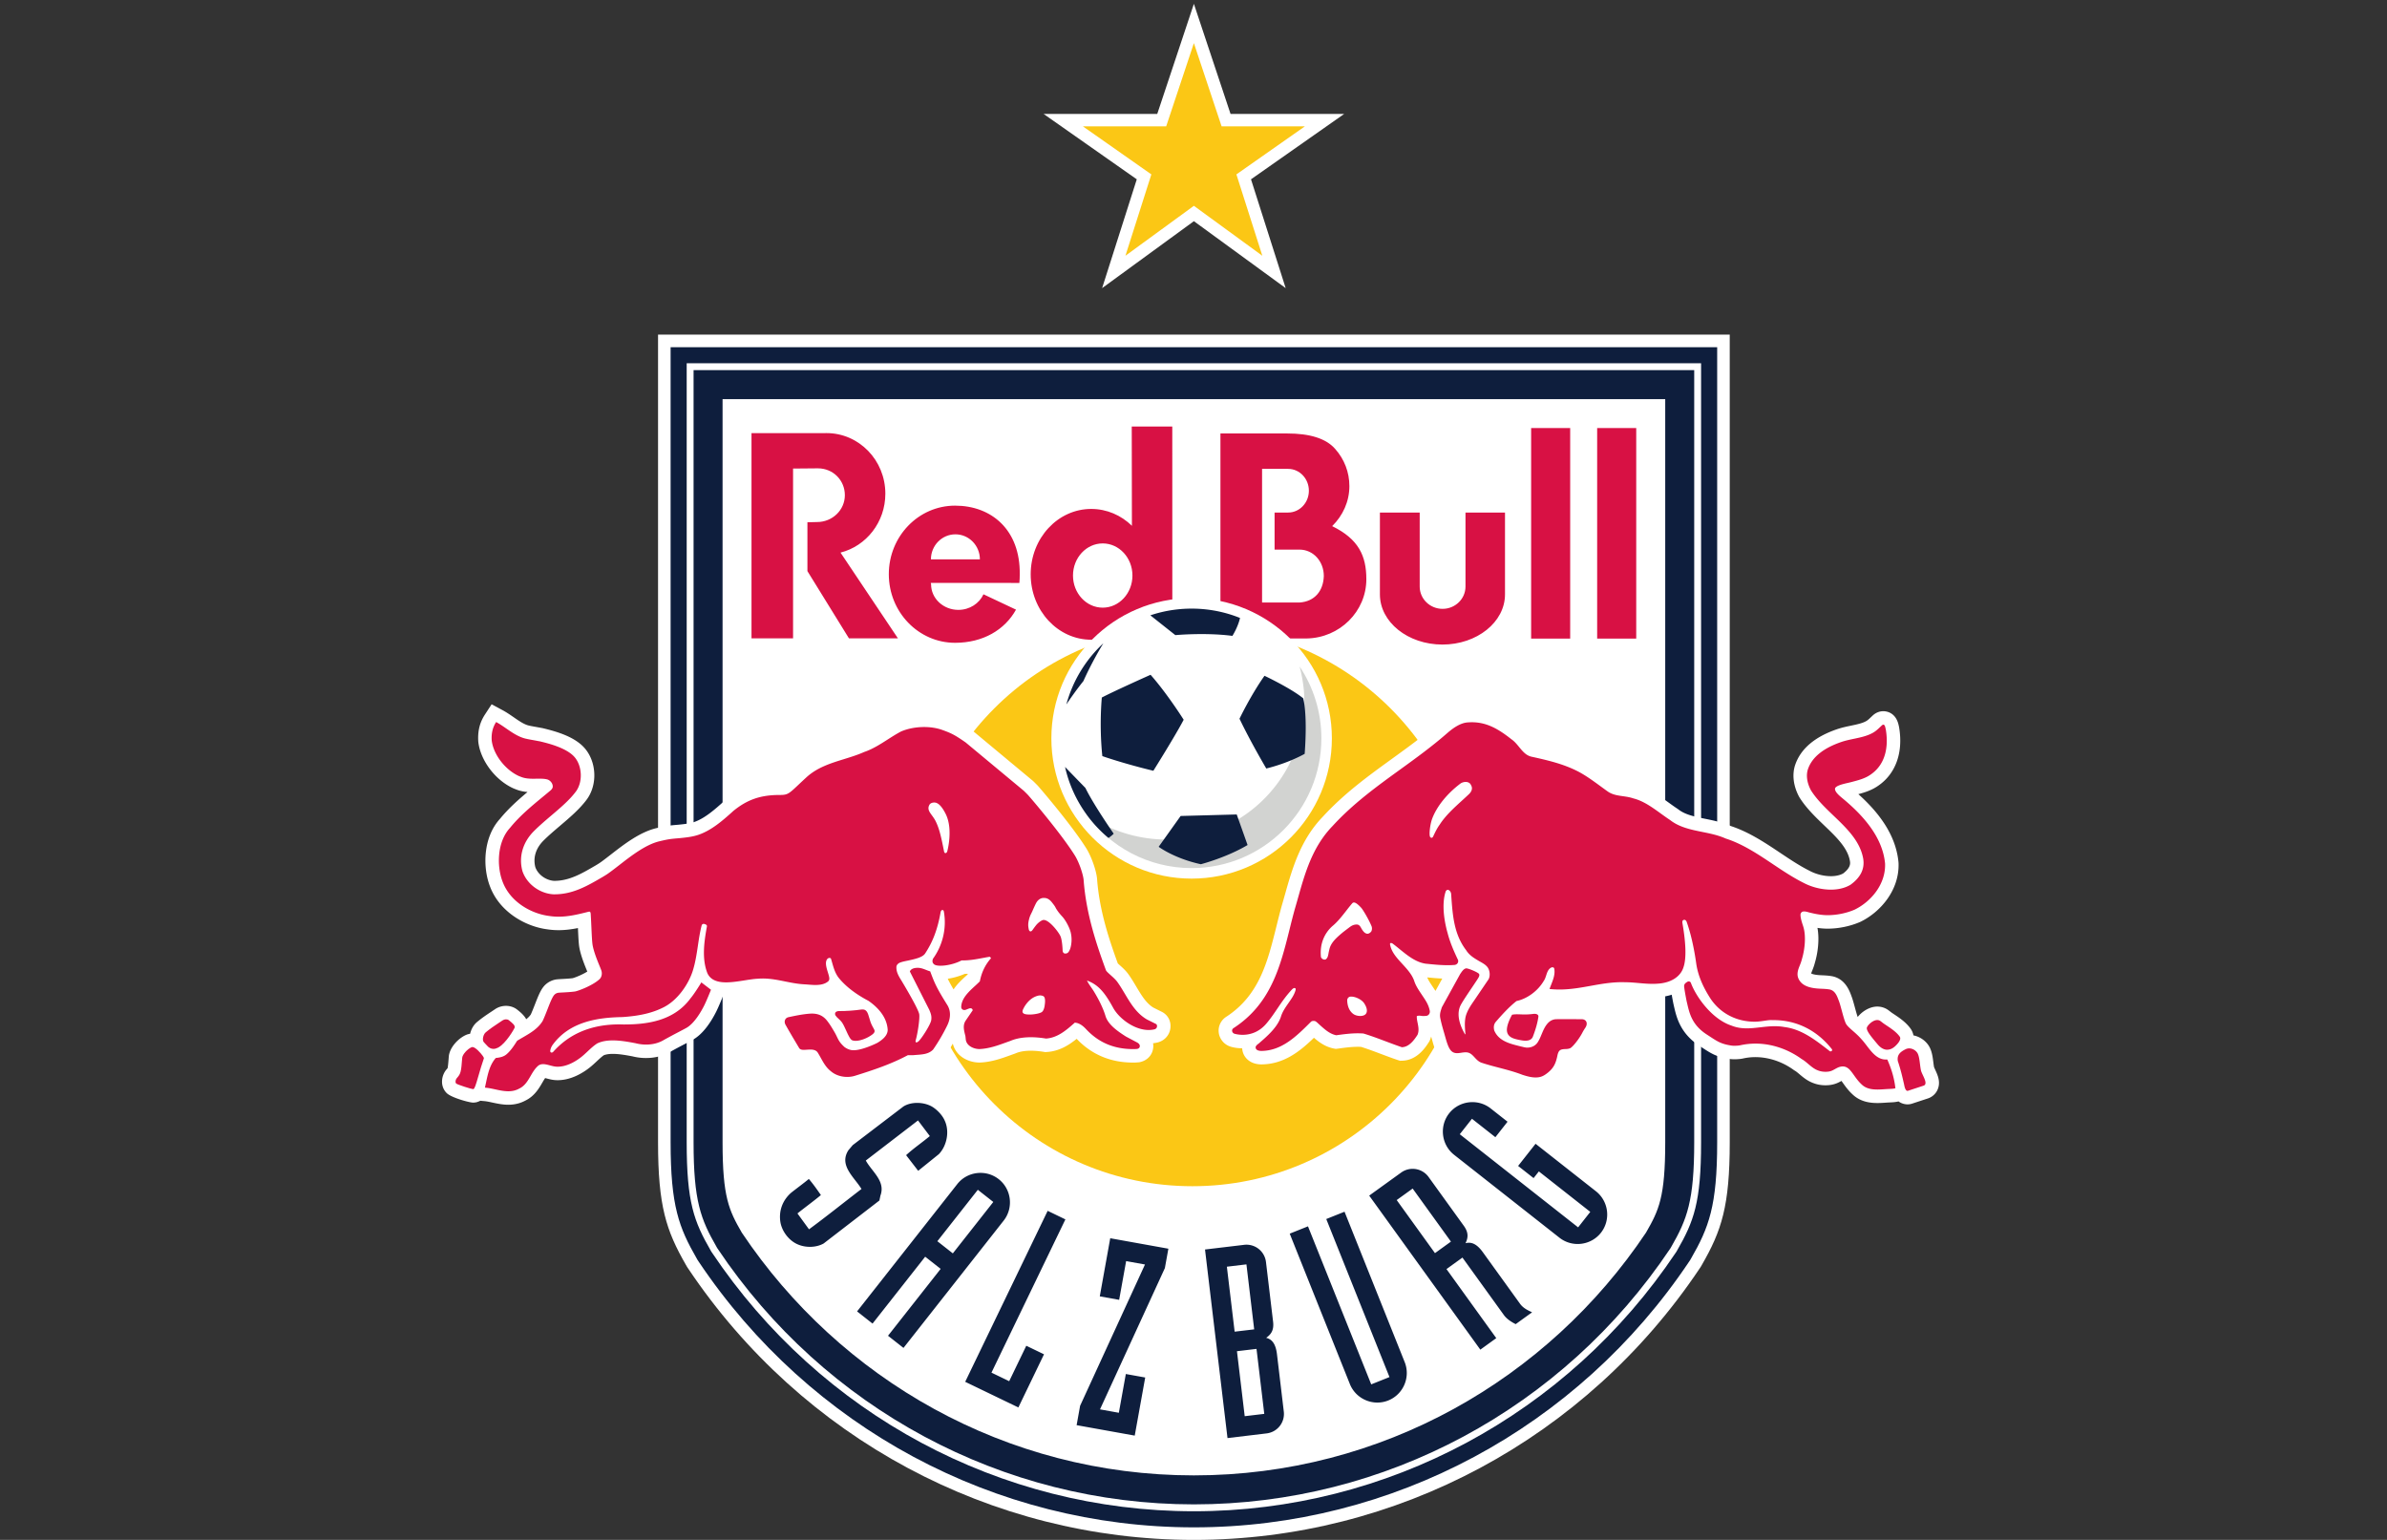
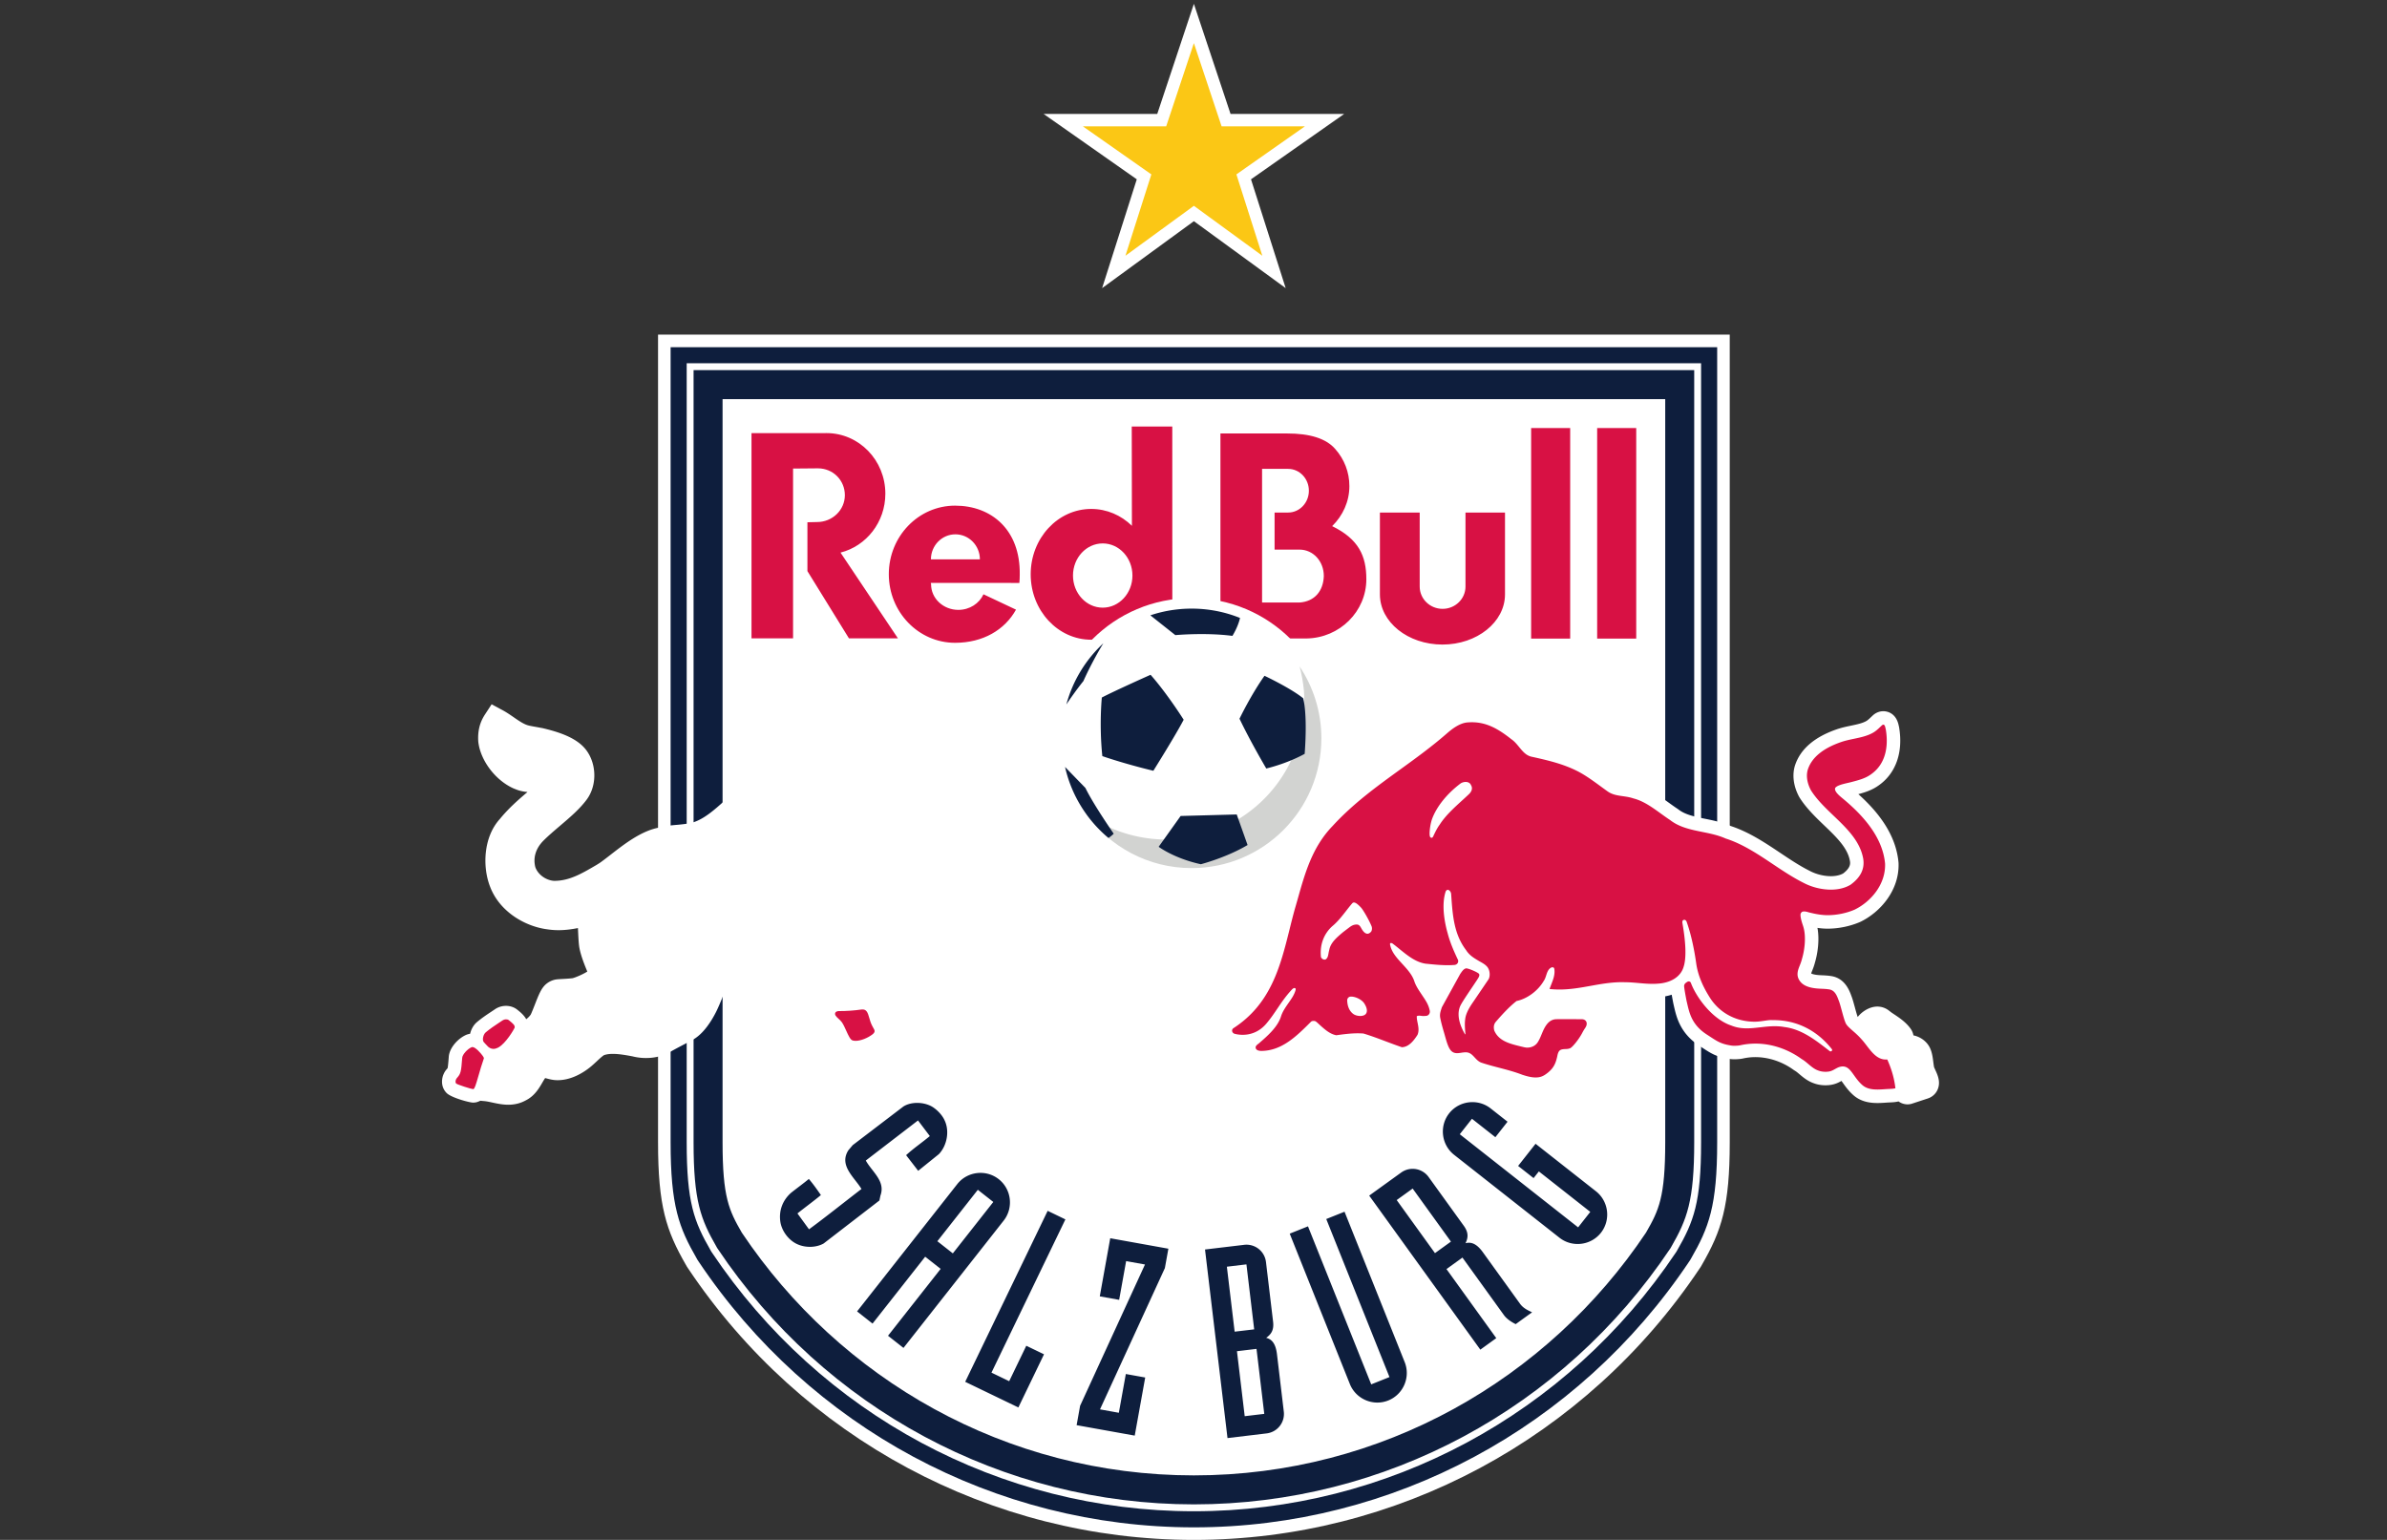
<svg xmlns="http://www.w3.org/2000/svg" xml:space="preserve" width="351.406" height="226.713" viewBox="0 0 351.406 226.713">
  <rect x="0" y="0" width="351.406" height="226.713" fill="#333333" stroke="none" />
  <path d="M728.385 1334.19V440.141c0-70.653 9.079-97.84 30.797-135.629l1.227-2.133 1.351-2.027C887.753 112.281 1096.991 0 1321.503 0c224.507 0 433.757 112.281 559.747 300.352l1.36 2.027 1.22 2.133c21.72 37.758 30.8 64.949 30.8 135.629v894.049H728.385" style="fill:#fff;fill-opacity:1;fill-rule:evenodd;stroke:none" transform="matrix(.133 0 0 -.133 0 226.713)" />
  <path d="M1843.22 593.332V440.141c0-60.942-7.07-75.301-21.3-100.032-108.62-162.14-292.22-268.687-500.417-268.687-208.2 0-391.793 106.547-500.403 268.687-14.211 24.731-21.297 39.09-21.297 100.032v822.639H1843.22V814.766Zm32.09 202.555v498.983H767.71V440.141c0-64.77 7.793-85.102 25.57-116.032l.547-.961.609-.91C913.108 145.09 1110.135 39.332 1321.503 39.332c211.367 0 408.407 105.758 527.077 282.906l.61.91.55.961c17.77 30.911 25.57 51.231 25.57 116.032v355.746" style="fill:#0e1e3d;fill-opacity:1;fill-rule:nonzero;stroke:none" transform="matrix(.133 0 0 -.133 0 226.713)" />
  <path d="M1882.92 537.879v-97.738c0-66.653-8.09-87.7-26.58-119.84l-.67-1.18-.76-1.121c-120.09-179.27-319.5-286.29-533.407-286.29-213.91 0-413.305 107.02-533.395 286.29l-.758 1.129-.675 1.18c-18.481 32.16-26.579 53.203-26.579 119.832v862.339H1882.92V793.73Zm17.81 252.531v529.88H742.292V440.141c0-70.602 9.269-94.461 28.945-128.7l.988-1.722 1.098-1.629c123.395-184.199 328.32-294.192 548.18-294.192 219.857 0 424.797 109.993 548.197 294.192l1.09 1.629.99 1.711c19.68 34.218 28.95 58.082 28.95 128.711V790.41" style="fill:#0e1e3d;fill-opacity:1;fill-rule:evenodd;stroke:none" transform="matrix(.133 0 0 -.133 0 226.713)" />
  <path d="M1220.589 1031.96c-18.164 0-32.907 15.92-32.907 35.56 0 19.63 14.743 35.55 32.907 35.55 18.168 0 32.894-15.92 32.894-35.55 0-19.64-14.726-35.56-32.894-35.56zm32.132 200.53.18-109.92c-11.883 11.63-27.726 18.67-45.035 18.67-37.004 0-67.008-32.41-67.008-72.38 0-39.99 30.004-72.395 67.008-72.395 17.492 0 33.312 7.345 45.254 19.195v-17.836h44.523l-.058 234.666zm185.629-194.85h-41.375v147.95h28.868c12.667 0 22.941-10.84 22.941-24.18 0-13.35-10.274-24.16-22.941-24.16h-15.02v-41.03h27.527c15.356 0 26.965-13.05 26.965-29.23-.539-16.72-10.273-28.26-26.965-29.35zm36.211 84.56c11.821 11.63 19.059 27.21 19.059 44.33 0 15.51-5.68 29.77-15.578 40.96-10.317 11.97-28.567 17.28-53.242 17.28h-73.907V997.855h95.45c36.597.629 66.047 29.895 66.047 65.605 0 25.97-8.69 44.49-37.829 58.74zM1694.8 997.676h43.23v233.074h-43.23zm-72.66 57.644c0-13.63-11.36-24.68-25.35-24.68-14 0-25.34 11.05-25.34 24.68v81.88h-44.04v-90.57c0-30.67 30.98-55.528 69.22-55.528 38.24 0 69.24 24.858 69.24 55.528v90.57h-43.73zM979.987 1158.1c0 37.06-29.164 67.09-65.148 67.09-1.102 0-6.129-.02-7.219-.08h-75.785V998.016h46.004v187.924l27.437.24c16.992 0 29.895-13.3 29.895-29.72 0-16.41-13.774-29.72-30.758-29.72l-10.684-.25v-54.08l45.953-74.394h54.215l-63.539 94.904c28.488 7.17 49.629 33.63 49.629 65.18zm50.445-72.69c0 15.3 12.133 27.72 27.106 27.72 14.969 0 27.097-12.42 27.097-27.72zm26.715 59.47c-40.496 0-73.324-33.98-73.324-75.89 0-41.91 32.84-75.939 73.332-75.939 30.914 0 55.027 14.299 67.457 36.709l-36.016 16.99c-4.593-10.14-15.308-17.25-27.808-17.25-16.668 0-30.184 12.66-30.184 28.28 0 1.01-.402.6-.289 1.58l98.008-.04c.297 3.1.449 6.27.426 9.52.668 49.1-31.11 76.04-71.602 76.04zm710.733 85.87V997.676h43.25v233.074h-43.25" style="fill:#d81144;fill-opacity:1;fill-rule:nonzero;stroke:none" transform="matrix(.133 0 0 -.133 0 226.713)" />
-   <path d="M1629.77 701.465c0-171.176-138.76-309.945-309.924-309.945-171.168 0-309.902 138.769-309.902 309.945 0 171.16 138.734 309.915 309.902 309.915 171.164 0 309.924-138.755 309.924-309.915" style="fill:#fbc715;fill-opacity:1;fill-rule:evenodd;stroke:none" transform="matrix(.133 0 0 -.133 0 226.713)" />
  <path d="M1588.92 607.711c-.46.687-.91 1.359-1.35 2.019-.55.821-1.1 1.649-1.79 2.692-2.58 3.867-4.86 7.258-5.96 10.258 5.25-.52 10.85-1.059 16.63-1.289zm553.05-87.02-.05.118c-.36.761-.87 1.863-1.11 2.441-.33 1.621-.56 3.531-.82 5.539l-.04.293c-.6 4.828-1.24 9.816-3.31 14.68-3.23 7.539-10.53 13.109-18.66 14.718-.62 3.352-2.04 5.821-2.91 7.071-5.09 7.347-12.77 12.469-18.48 16.258-1.58 1.05-3.36 2.242-4.02 2.8l-1.56 1.211c-3.76 2.989-8.27 4.559-13.1 4.559-7.97 0-16.46-4.981-21.63-11.508-.89 2.309-2.36 7.738-3.19 10.82-1.15 4.207-2.23 8.188-3.36 11.297l-.16.434c-.14.379-.29.769-.49 1.316-2.11 5.66-7.05 18.891-21.85 21.364-4.01.648-7.99.82-11.53.968-7.18.309-9.95 1.41-10.91 2 .18.629.54 1.649 1.2 3.239 1.33 3.25 2.26 6.05 3.02 9 3.02 10.242 5.13 25.132 2.72 38.179 3.44-.5 7.31-.859 11.16-.859 12.16 0 24.92 2.609 35.92 7.351l.61.29c21.74 10.562 43.19 34.761 42.07 65.015l-.06.86c-2.49 26.164-17.08 50.918-44.43 75.371 7.07 1.894 14.71 4.289 21.62 9.082 19.75 13.281 28.3 37.07 23.43 65.269l-.43 1.895c-3.14 14.461-13.79 15.582-16.98 15.582-4.23 0-8.36-1.656-11.59-4.637-.65-.605-1.33-1.238-2.05-1.926-1.65-1.574-3.52-3.355-5.06-4.234-4.24-2.504-10.38-3.789-16.92-5.16-4.92-1.028-10.49-2.196-15.9-4.063-24.51-8.449-39.99-21.672-46.02-39.328-3.64-10.703-2.04-23.633 4.39-35.476l.5-.86c7.5-11.867 18.06-21.972 27.39-30.91 13.21-12.656 25.69-24.609 28.25-39.004.43-2.617 1.24-7.43-7.5-14.031-3.45-1.934-8.24-2.988-13.56-2.988-7.79 0-16.54 2.195-23.4 5.867l-.37.195c-10.78 5.391-21.61 12.629-32.23 19.727-17.03 11.386-34.63 23.156-55.11 29.843-9.46 4.133-19.46 6.164-28.32 7.95-11.23 2.285-21.83 4.433-29.34 10.324l-1.06.75c-3.26 2.129-6.62 4.562-9.87 6.914-9.87 7.129-21.03 15.207-34.49 18.777-5.21 1.711-10.13 2.414-14.13 2.981-5.12.73-8.12 1.222-10.24 2.734-2.2 1.574-4.4 3.184-6.61 4.797l-.33.254c-9.22 6.734-18.75 13.711-28.9 18.777-17.03 8.516-34.5 12.727-53.69 16.918-1 .235-3.61 3.418-5.36 5.543-2.86 3.492-6.41 7.809-11.34 11.266-14.34 11.308-30.63 21.691-52.59 21.691-1.96 0-3.94-.082-5.67-.226-13.2-.883-24.41-9.414-31.72-15.782-16.09-14.093-33.62-26.777-50.57-39.047-26.23-18.976-53.345-38.605-77.048-64.464-24.824-25.703-33.836-57.649-41.789-85.84a1243.88 1243.88 0 0 0-3.543-12.371c-2.16-7.774-4.129-15.703-6.054-23.414-9.735-39.129-18.938-76.082-55.496-99.832-5.872-3.809-9.055-10.43-8.313-17.258.754-6.879 5.449-12.91 11.953-15.371 2.891-1.09 7.918-2.2 14.024-2.239a17.971 17.971 0 0 1 4.355-10.851c2.57-2.969 7.402-6.59 15.867-6.949l.637-.02c25.215 0 43.125 14.481 58.586 29.469 5.527-4.789 12.332-9.899 21.617-11.82l2.5-.469 2.758.32c9.166 1.27 17.196 2.277 25.226 1.899 7.4-2.301 14.97-5.161 22.51-8 5.76-2.168 11.71-4.399 17.78-6.461l3-.93 2.63.101c16.49.61 25.74 15.149 29.21 20.622l.67 1.058.49 1.149c.55 1.32.99 2.632 1.32 3.902.01-.039.02-.09.04-.129l1-3.48c2.15-7.653 4.38-15.563 9.38-21.43 4.65-5.434 10.99-8.293 18.32-8.293h.03c2.72 0 5.18.383 6.95.66.31.043.58.09.83.121.26-.281.52-.57.77-.828 2.88-3.102 7.22-7.762 14.33-9.941 6.69-2.231 13.45-4 20.1-5.743 8.05-2.109 16.38-4.277 23.89-7.207l.85-.312c5.94-1.899 12.43-3.777 19.3-3.641 10.7.043 17.3 4.184 22.84 8.653 9.06 7.328 12.69 15.339 14.74 23.129 1.39.199 2.91.562 4.95 1.242 11.22 3.718 22.16 24.308 22.27 24.519.76 1.469 1.67 2.879 2.45 4.059 2.77 4.191 4.14 8.609 4.08 13.121-.15 10.82-8.54 19.23-19.39 19.551l-1.76.058c-.89 0-21.96.102-28.03-.011l-.52-.02c-2.65-.148-5.04-.66-7.25-1.379-.13.172-.24.352-.38.52-1.62 1.98-3.34 6.492-5.65 7.629.17.152.64.281.81.421l5.89-.628c3.76-.372 7.62-.571 11.47-.571 13.4 0 25.58 2.199 37.38 4.328 10.38 1.871 20.83.852 31.32.852 1.06 0 2.14-.02 3.24-.063l.58-.007c4.52 0 9.03-.411 13.93-.84 4.91-.449 10.47-.949 16.18-.949 2.06 0 4 .058 5.92.187 5.51.262 10.7 1.199 15.43 2.731.45-2.622 1.05-5.84 1.83-9.84l.76-3.301c2.73-11.797 6.85-29.629 28.01-43.367l3.17-2.071c9.82-6.453 15.73-10.32 30.44-12.543 3.76-.578 10.8-.429 15.25.653 18.48 4 39.14-.832 55.67-12.879l1.45-.922c1.33-.762 3.17-2.32 5-3.871 3.81-3.207 8.54-7.207 14.91-9.57 4.16-1.649 8.65-2.508 13.38-2.539h.32c9.05 0 14.01 2.761 17.64 4.789.01.011.03.023.06.043.59-.801 1.22-1.692 1.78-2.461 2.6-3.641 5.82-8.172 10.5-12.461 8.94-8.551 20.07-9.551 27.67-9.551 3.58 0 7.01.25 10.01.461 1.09.082 2.27.14 3.39.191 2.11.09 4.07.199 5.36.36 2.24.257 3.73.578 4.47.769 3.92-2.859 8.04-3.262 9.9-3.262 1.58 0 3.17.223 4.72.684l17.55 5.758c4.98 1.551 9 5.148 11.01 9.75 3.78 8.5.04 16.512-2.69 22.351M1071.038 625.93c-.711-.668-1.449-1.34-2.195-2.02-4.09-3.738-9.297-8.5-13.352-14.539-2.918 4.918-4.867 8.52-6.441 11.82 6.679.957 13.351 3 18.742 5.368a83.8 83.8 0 0 1 3.457.16c-.074-.27-.145-.528-.211-.789zm214.836-41.301-9.215 4.601c-7.945 4.809-13.242 13.711-18.887 23.18-2.652 4.449-5.394 9.051-8.402 13.27-2.871 4.199-6.895 7.8-10.133 10.711a94.512 94.512 0 0 0-1.937 1.75c-9.895 27.168-20.383 58.839-22.942 93.304-.644 8.602-5.648 23.309-11.152 32.793l-.188.313c-15.715 25.605-52.23 68.105-54.351 70.359-1.379 1.457-2.883 2.93-4.192 4.219l-.961.937-65.019 54.098-.981.746c-13.707 9.602-18.66 11.813-29.316 15.68-16.711 6.062-39.965 5.215-56.746-1.985l-1.098-.519c-5.633-2.984-10.875-6.328-15.984-9.598-7.762-4.961-15.094-9.64-22.539-12.129l-1.383-.535c-6.348-2.847-13.633-5.101-20.68-7.285-15.371-4.754-32.793-10.141-47.195-23.355a846.222 846.222 0 0 1-8.848-8.262c-3.476-3.281-6.773-6.387-8.14-7.305-.387-.039-1.188-.086-2.797-.086-24.348 0-42.442-6.301-60.516-21.054l-.597-.52c-11.012-10.008-21.844-19.316-33.258-23.281-4.703-1.629-10.625-2.313-17.141-2.957l-.652-.059c-10.895-.961-13.281-1.211-23.821-3.722-18.496-4.266-36.414-18.204-50.808-29.403-6.383-4.961-10.504-8.058-12.262-9.199a99.882 99.882 0 0 0-4.066-2.531c-15.824-9.258-29.489-17.246-45.953-17.246l-.821.011c-9.011.789-17.461 7.071-20.328 15.098-2.711 10.457.477 20.879 8.985 29.395 5.488 5.488 11.976 11.003 18.253 16.347 11.153 9.481 21.684 18.445 29.575 29.039 12.336 16.543 11.07 42.406-2.809 57.629-10.656 11.703-29.125 17.383-43.988 21.02l-1.254.308c-.715.18-1.703.367-2.692.524l-.867.164c-1.675.328-3.328.621-4.961.914-2.863.508-5.566.984-8.152 1.617-5.086 1.434-10.305 5.043-15.824 8.863-3.942 2.723-8.008 5.535-12.567 7.996l-12.082 6.504-7.496-11.496c-5.695-8.726-8.07-18.48-7.265-29.801l.078-.824c2.605-20.445 18.836-41.844 38.593-50.855l.45-.196a53.329 53.329 0 0 1 2.125-.839c4.57-1.907 9.066-2.735 13.254-3.086-10.684-8.957-21.348-18.489-30.676-29.922-18.2-20.059-19.285-52.602-10.953-74.406 10.632-28.583 39.41-44.512 63.301-47.641a81.499 81.499 0 0 1 12.703-.973c7.464 0 14.636.992 21.425 2.332 0-.09.004-.179.008-.269.492-10.762.832-17.571 1.621-21.742 1.7-8.981 5.762-18.911 8.45-25.489.089-.222.179-.441.269-.652-5.324-3.367-13.16-6.547-16.203-7.34-4.215-.5-8.785-.75-12.148-.918-2.344-.133-4.192-.25-5.153-.351-5.015-.59-9.558-2.731-13.172-6.219-4.625-4.492-7.394-11.59-11.226-21.403-1.528-3.918-3.11-7.957-4.625-11.269-1.258-1.91-3.008-3.641-5.059-5.258-2.605 4.688-6.86 8.098-9.55 10.25l-.02.02-.434.328c-6.734 5.402-17.086 5.582-24.555.472a534.33 534.33 0 0 0-3.332-2.23l-.894-.59c-4.707-3.121-10.04-6.641-15.688-11.383-3.726-3.097-6.43-7.797-7.656-12.988a17.55 17.55 0 0 1-3.933-1.02c-8.856-3.648-18.895-14.019-19.68-24.429-.281-3.789-.797-10.692-1.328-12.653-.14-.179-.41-.5-.918-1.066-6.02-6.711-7.79-18.711-.106-26.422 5.203-5.211 25.282-10.59 29.223-10.59h.973l2.472.321 1.125.328c1.274.39 2.407.851 3.442 1.41l4.64-.43c2.45-.211 5.266-.828 8.66-1.551 5.274-1.136 11.254-2.437 17.688-2.437 6.875 0 13.187 1.519 18.777 4.527 10.133 4.871 15.153 13.5 18.844 19.844 1.055 1.816 2.137 3.68 3.188 5.148.57-.14 1.152-.289 1.66-.429 2.75-.731 6.176-1.641 9.996-1.86 16.308-.89 30.586 8.34 37.625 13.93 2.777 2.188 5.41 4.66 7.805 6.891 2.664 2.488 5.41 5.058 7.816 6.726 2.484 1 5.852 1.512 10.02 1.512 7.066 0 15.16-1.488 21.757-2.73 14.297-3.61 29.621-1.899 41.176 4.64 6.223 3.531 12.477 6.801 17.516 9.442l.851.449c2.75 1.449 5.184 2.73 7.133 3.789 11.723 6.441 20.57 20.441 25.945 31.082 2.625 5.219 6.582 14.957 7.672 17.668a60.062 60.062 0 0 1 3.305-.09h.02c7.671 0 15.683 1.262 22.757 2.391 4.875.757 9.485 1.488 13 1.66l.618.039c1.371.109 2.796.18 4.23.18 7.062 0 17.34-.848 25.035-1.7 6.449-.711 10.817-1.332 19.32-1.738 1.149-.043 2.387-.152 3.688-.262 2.699-.211 5.762-.461 9.082-.461 8.645 0 15.699 2.051 21.492 4.903 1.645-1.602 4.348-5.41 6.164-6.953-.273 0-.531-.008-.804-.008-5.543 0-10.625-2.242-14.137-5.992-4.805 2.32-12.735 2.32-20 1.722-8.57-.691-16.317-1.961-24.942-3.812-6.41-1.36-11.117-4.489-13.757-10.34-2.715-6.027-2.34-12.949 1.035-18.938 4.445-7.941 8.722-15.121 13.25-22.711l1.992-3.351c2.082-3.488 7.191-9.34 18.051-9.34 1.343 0 2.816.09 4.461.199.148.012.304.024.457.032.277-.5.562-1 .843-1.52 3.258-5.871 7.297-13.16 14.551-18.879 7.266-6.23 17.332-9.789 27.696-9.789 4.582 0 9.058.668 13.3 2.008 19.625 6.148 38.809 12.5 57.493 22.07h2.449l1.523.078c1.203.121 2.43.211 3.668.313 7.5.551 18.832 1.379 27.516 10.531l.808.848.664.961a226.956 226.956 0 0 1 9.465 14.961c.137-.582.293-1.192.489-1.813l.132-.398c4.414-12.942 17.703-18.731 28.93-18.731h.016l.652.02c12.715.558 23.766 4.558 33.516 8.082l.668.25c1.375.476 2.75.976 4.16 1.476l.969.383c7.382 3.18 18.16 3.731 31.171 1.609l1.668-.269 1.692.109c13.711.871 24.281 7.52 33.008 14.59 16.546-17.441 37.546-26.281 62.441-26.281.906 0 1.824.012 2.785.043l4.055.289 1.125.258c8.133 1.922 13.633 8.113 14.347 16.152.149 1.59.079 3.149-.179 4.66 1.515.168 3 .41 4.453.739 7.695 1.699 13.43 7.66 14.601 15.199 1.254 8.113-2.39 15.351-9.511 18.91" style="fill:#fff;fill-opacity:1;fill-rule:nonzero;stroke:none" transform="matrix(.133 0 0 -.133 0 226.713)" />
  <path d="M966.753 566.609c-.45.762-.957 1.621-1.461 2.711-1.508 2.91-2.379 5.95-3.145 8.629-1.543 5.383-2.847 10-8.637 9.172-8.273-1.191-16.281-1.742-25.21-1.742-.118 0-2.911-.02-3.77-1.957-.992-2.262 1.266-4.34 3.648-6.543 1.356-1.238 2.754-2.527 3.731-3.938 1.656-2.402 3.238-5.902 4.769-9.281 2.422-5.351 4.512-9.98 6.981-10.75 1.004-.308 2.16-.469 3.441-.469 5.582 0 13.348 3.028 18.914 7.368 3.153 2.671 2.137 4.402.739 6.8m-403.145 8.36-.45.363c-1.694 1.348-4.796 1.168-6.862-.242-1.438-.981-2.88-1.93-4.32-2.879-4.598-3.051-9.36-6.199-14.395-10.41-1.817-1.531-2.817-4.449-3.004-6.672-.145-1.758.172-3.199.906-4.059.418-.468 4.074-4.558 4.863-5.199 1.2-1 3.118-2.332 5.852-2.332 1.555 0 3.21.441 4.93 1.301 8.879 4.48 18.09 20.98 18.441 21.949.965 2.66-2.09 5.09-5.96 8.18m-39.997-75.199v-.02zm10.668 36.089c-1.832 2.602-7.914 9.723-11.344 9.723-.3 0-.578-.043-.84-.152-4.714-1.95-10.199-8.09-10.476-11.739-1.192-16-1.64-17.679-6.016-22.57-1.226-1.359-2.062-4.512-.668-5.922 1.215-1.211 16.942-6.211 18.676-6.211l.352.051c1.421.41 2.566 4.02 5.75 15.043 1.714 5.938 3.66 12.68 5.828 18.77.14.386.175.98-1.262 3.007" style="fill:#d81144;fill-opacity:1;fill-rule:nonzero;stroke:none" transform="matrix(.133 0 0 -.133 0 226.713)" />
-   <path d="M1185.667 658.949c-.625-3.969-1.563-5.89-2.094-6.82-.531-.938-1.438-3.027-4.375-3.039-3.227-.02-2.984 3.789-3.02 4.308 0 0-.382 10.524-2.402 14.973-2.191 4.828-12.793 18.438-18.898 17.867-1.551-.136-5.535-2.519-8.508-6.386-3.598-4.672-3.582-5.231-4.692-5.954-1.109-.707-2.543-.328-3.027 2.422-.488 2.75-.976 5 .301 10.262 1.289 5.27 2.57 6.406 4.113 10.188 0 0 3.192 7.359 4.395 9.187 3.281 4.981 7.687 4.656 7.687 4.656 1.188-.078 4.961.422 9.028-4.675 4.707-5.899 3.699-5.364 5.023-7.45 1.32-2.09 2.719-4.25 6.609-8.476 3.899-4.242 8.196-12.5 9.375-17.621 1.176-5.129 1.11-9.469.485-13.442zm-29.332-67.41s-.512-4.859-2.793-6.93c-2.274-2.058-10.449-3.211-14.731-3.039-4.289.168-5.765.762-6.668 2.09-1.008 1.481.625 4.371.625 4.371.516 1.059 5.567 11.508 15.672 14.231 0 0 3.274 1.207 6.367-.332 3.094-1.532 1.653-9.289 1.528-10.391zM1048.55 762.332c-.352-1.25-1.129-2.07-1.981-2.07-.379 0-1.281.176-1.601 1.789-3.352 17.137-5.383 25.574-9.286 33.476-1.265 2.539-2.808 4.657-4.175 6.532-2.875 3.933-5.364 7.336-2.571 11.925.828 1.356 2.879 2.266 5.114 2.266 1.089 0 2.128-.227 3.007-.637 3.309-1.57 6.52-5.578 9.832-12.246 8.274-16.902 1.727-40.793 1.661-41.035zm230.648-191.043-9.688 4.832c-11.48 6.699-18.105 17.82-24.511 28.59-2.516 4.211-5.117 8.57-7.946 12.539-1.851 2.719-4.996 5.531-7.769 8.012-2.422 2.168-4.707 4.218-5.121 5.34-10.485 28.636-21.91 62.32-24.688 99.73-.429 5.742-4.437 18.25-9.168 26.406-14.898 24.278-50.539 65.86-52.488 67.93-1.238 1.309-2.598 2.637-3.762 3.777l-.964.938-64.133 53.305c-12.762 8.929-16.657 10.539-25.856 13.878-5.89 2.133-12.863 3.266-20.172 3.266-9.082 0-18.156-1.742-25.593-4.937-5.106-2.7-10.09-5.883-14.911-8.957-8.191-5.243-16.668-10.657-25.871-13.731-7.164-3.215-14.898-5.605-22.379-7.922-14.55-4.5-29.593-9.16-41.515-20.097a898.759 898.759 0 0 1-8.692-8.106c-11-10.391-12.152-11.473-21.183-11.473-20.891 0-35.68-5.117-51.074-17.687-12.204-11.094-24.321-21.453-38.407-26.336-6.312-2.199-13.308-3-20.73-3.742-10.66-.926-12.301-1.035-22.418-3.446-15.211-3.507-31.332-16.007-45-26.64-4.469-3.477-10.457-8.086-13.277-9.922a125.041 125.041 0 0 0-4.68-2.902c-16.961-9.922-32.981-19.297-53.488-19.297-.512 0-1.032 0-1.508.019-15.297 1.086-29.25 11.66-33.922 25.657-4.317 15.761.316 31.902 12.715 44.296 5.914 5.918 12.636 11.641 19.136 17.168 10.493 8.922 20.407 17.352 27.282 26.59 7.992 10.723 7.113 28.801-1.875 38.664-8.965 9.836-29 14.739-36.539 16.582l-1.309.321c-.742.183-2.082.336-2.785.511-4.785.934-9.344 1.59-14.016 2.743-11.926 3.25-21.144 12.464-31.71 18.156-4.067-6.235-5.419-13.012-4.88-20.594 2.024-15.926 15.266-32.445 29.98-39.164a29.181 29.181 0 0 1 1.884-.734c4.656-2 9.558-2.278 14.164-2.278.988 0 1.98.012 2.972.031.993.012 1.977.02 2.965.02 2.852 0 6.231.02 9.336-.781 2.856-.742 5.817-3.563 6.215-7.168.238-2.11-.715-3.738-3.402-5.84a963.69 963.69 0 0 0-7.477-6.199c-12.66-10.461-25.75-21.282-36.39-34.426-14.254-15.391-14.899-42.117-8.274-59.453 8.492-22.832 31.961-35.578 51.434-38.067a67 67 0 0 1 10.586-.82c11.468 0 22.398 2.77 32.976 5.43.391.097.719.148 1 .148.488 0 1.399 0 1.563-2.429.324-4.719.562-10.071.797-15.25.386-8.418.742-16.372 1.382-19.719 1.414-7.492 5.129-16.602 7.59-22.61 1.047-2.562 1.871-4.57 2.156-5.582.961-3.418.075-7.129-2.218-9.23-8.028-7.348-24.328-13.207-27.324-13.59-4.833-.609-9.969-.879-13.719-1.07-1.91-.098-3.418-.188-4.215-.278-1.781-.203-3.258-.902-4.5-2.109-2.293-2.211-4.809-8.652-7.719-16.102-1.75-4.48-3.558-9.121-5.383-12.98-5.101-8.5-13.691-13.469-22.004-18.281-2.078-1.199-4.14-2.387-6.132-3.629l-.243-.238c-3.418-5.411-6.847-10.582-11.23-14.454-3.422-3.168-7.809-3.91-12.004-4.41l-.293-.019-.195-.231c-6.457-7.429-8.555-17.297-10.578-26.847a351.165 351.165 0 0 0-.95-4.391l-.273-1.359.852-.082c3.39-.309 6.82-1.047 10.453-1.829 4.765-1.039 9.695-2.101 14.527-2.101 4.57 0 8.516.961 12.004 2.91 6.203 2.852 9.512 8.531 12.71 14.031 2.102 3.621 4.274 7.36 7.274 10.262 1.758 1.906 3.852 2.809 6.586 2.809 2.41 0 5.067-.711 7.633-1.403 2.34-.609 4.77-1.269 7.078-1.386 11.426-.641 22.25 6.519 27.555 10.718 2.312 1.828 4.621 3.989 6.855 6.078 3.461 3.243 7.039 6.59 10.836 8.981 4.641 2.211 10.266 3.293 17.2 3.293 8.597 0 17.718-1.711 25-3.082a46.91 46.91 0 0 1 11.867-1.539c6.937 0 13.41 1.59 18.715 4.597 6.375 3.602 12.777 6.961 17.925 9.661 3.004 1.582 5.653 2.972 7.746 4.121 9.168 5.031 16.891 18.941 19.793 24.699 2.696 5.351 7.336 16.961 7.379 17.082l.215.527-10.664 8.153-.437-.743c-.071-.097-7.051-11.628-11.59-16.957-18.782-25.601-49.41-28.89-73.973-28.89-1.703.058-3.391.09-5.082.09-30.437 0-54.961-10.211-72.887-30.371-.843-.95-2.289-1.09-2.914-.301-.379.48-.472 1.261-.254 2.191.5 2.11.707 2.719 2.004 5.059 19.071 27.043 51.574 31.051 77.797 31.531 19.375 1.289 33.473 4.648 45.723 10.898 15.719 7.993 27.363 25.711 31.929 39.704 3 9.207 4.465 19.039 5.887 28.527 1.121 7.551 2.289 15.351 4.199 22.512.336 1 1.34 1.531 2.161 1.531.218 0 .421-.031.769-.152.996-.168 2.875-.899 2.891-2.36-2.641-14.871-6.258-35.23.547-52.23 3.156-6.739 9.902-10.008 20.629-10 6.492 0 13.574 1.109 20.429 2.191 5.301.828 10.305 1.617 14.637 1.828 1.801.16 3.66.231 5.539.231 8.535 0 16.773-1.649 24.742-3.258 6.953-1.391 14.145-2.84 21.524-3.192 1.312-.07 2.718-.179 4.183-.289 2.555-.211 5.196-.421 7.883-.421 6.234 0 10.645 1.23 13.871 3.851 2.262 1.848 1.465 4.59.469 8.07l-.18.618c-.172.601-.371 1.25-.59 1.961-1.433 4.601-3.601 11.562.028 14.761.504.399 1.281.668 1.976.668.614 0 1.399-.187 1.676-1.109.406-1.32.793-2.66 1.172-4.008 1.582-5.562 3.219-11.32 6.797-16.242 7.461-9.551 19.043-18.59 33.422-26.11 9.234-6.378 20.422-17.121 21.3-32.082 0-6.789-6.578-11.519-11.468-14.457-7.703-3.851-19.821-8.511-27.16-8.152-4.922.242-9.008 3.383-9.293 3.633-7.508 6.898-6.657 9.269-11.551 17.469-2.598 4.359-5.285 8.859-8.672 12.828-4.68 5.191-10.563 7.16-18.5 6.519-7.656-.617-14.707-2.039-23.125-3.847-1.754-.371-3.086-1.403-3.762-2.891-.746-1.66-.586-3.68.449-5.52 4.344-7.75 8.575-14.851 13.051-22.359l1.996-3.351c1.09-1.829 3.367-2.059 5.231-2.059 1.019 0 2.14.078 3.312.16 1.246.078 2.528.168 3.805.168 3.887 0 6.351-.91 7.945-2.898 1.336-2.039 2.555-4.25 3.742-6.391 2.922-5.27 5.942-10.719 10.997-14.609 4.605-4.059 11.246-6.391 18.207-6.391 3.066 0 6.043.449 8.835 1.332 20.094 6.297 39.676 12.777 58.282 22.738l6.105.012c1.356.137 2.731.238 4.11.34 6.433.476 13.086.969 17.796 5.93 5.981 8.687 11.071 17.378 15.555 26.57 4.035 8.258 4.07 16.308.098 22.668-11.856 18.969-13.957 23.961-18.813 36.898l-.133.352-.367.109c-1.41.422-2.8.973-4.148 1.5-2.914 1.153-5.934 2.332-9.422 2.332l-.457-.011c-4.07-.122-6.824-1.391-7.957-3.668l-.176-.34 21.512-42.461c1.383-3.332 2.965-6.68 2.14-11.641-.832-4.961-11.406-21.539-14.566-23.672-.785-.519-1.394-.777-1.863-.777-.262 0-1.375.219-.641 2.719 2.008 6.871 4.52 23.082 3.848 28.289-.774 6.011-18.789 35.863-19.559 37.133l-.324.519c-2.785 4.539-5.664 9.231-5.41 14.758 0 2.531 2.34 4.301 4.058 4.941 3.137 1.18 6.102 1.629 9.325 2.34 7.656 1.68 15.57 3.43 18.39 7.711 8.629 13.109 13.762 26.777 17.149 45.699.148.84.742 2.418 1.941 2.418.703-.008 1.399-.238 1.684-1.867 3.156-17.91-1.133-36.723-11.766-51.609-.609-.852-1.07-2.543-.758-4.102.25-1.531 1.961-2.75 1.961-2.75 4.156-2.808 19.227-1.199 30.16 4.551 8.344-.172 16.235 1.309 23.844 2.75 2.426.449 4.817.898 7.199 1.289.758-.441 1.348-1.102 1.5-1.648-6.406-7.262-10.336-15.391-12.347-25.571-1.774-1.82-3.758-3.633-5.672-5.383-7.02-6.418-14.582-13.589-14.938-22.789 0 0-.218-3.289 3.34-3.558 1.129-.082 2.391.508 3.602 1.008 1.312.531 2.695 1.07 3.711.929 1.156-.187 1.961-1.09 2.05-2.258l-7.988-11.718c-3.012-4.891-1.738-10.102-.508-15.153.895-2.789.489-4.968 1.246-7.398 1.997-5.852 9.122-8.629 14.813-8.629 10.449.469 19.941 3.887 29.117 7.219 1.637.59 3.27 1.179 4.949 1.769 10.059 4.34 23.504 5.262 39.493 2.641 12.859.82 22.527 9.301 31.867 17.57 3.984-.109 8.152-2.48 12.402-7.051 13.895-14.921 30.941-22.179 52.129-22.179.781 0 1.57.008 2.398.031l2.153.156c2.203.524 2.781 1.614 2.902 2.973.152 1.668-1.133 3.277-3.5 4.43l-11.855 6.289c-9.465 6.031-19.813 13.269-22.657 22.832-3.086 10.168-8.8 20.558-13.058 27.488-.836 1.359-1.766 2.68-2.746 4.102-1.68 2.398-3.414 4.898-4.617 7.488l.046.051c12.93-4.641 20.149-14.192 28.864-30.102 6.476-11.828 23.359-24.609 39.332-24.609 2.093 0 4.152.23 6.105.66 1.731.379 2.844 1.441 3.074 2.922.2 1.297.039 2.539-1.441 3.277M1702.35 581c-.95 1.16-2.86 1.332-3.93 1.332-.45 0-.91-.031-1.32-.094-3.29-.418-6.3-.609-9.44-.609-1.78 0-3.36.07-4.83.133-1.28.039-2.49.078-3.66.078-1.94 0-3.51-.121-5.09-.418l-.36-.051-.17-.32c-.27-.449-6.34-11.102-5.51-17.77.87-7.242 8.28-8.73 13.86-9.851 2-.399 4.32-.828 6.65-.828 3.98 0 6.67 1.32 8 4.007 3.34 8.653 5.32 15.75 6.25 22.289.21 1.024-.13 1.704-.45 2.102m400.46-23.941c-3.47 5-9.54 9.031-14.41 12.273-2.24 1.5-4.19 2.789-5.55 3.957l-.98.723a5.97 5.97 0 0 1-3.96 1.449c-5.46 0-11.45-6.57-11.57-8.852-.18-3.308 4.53-9.168 10.69-16.48l1.32-1.578c3.11-3.699 6.48-5.699 10-5.949h.06c3.58 0 6.4 1.199 9.42 4 2.24 2.07 7.2 7.25 4.98 10.457m25.64-42.688c-.92 1.988-1.8 3.859-2.11 5.188-.54 2.441-.86 5.031-1.17 7.531-.51 4.031-.99 7.84-2.24 10.789-1.52 3.531-5.67 6.211-9.66 6.211-1.4 0-2.75-.32-4-.942-6.03-3.007-9.59-6.218-8.61-13.007 3.28-9.871 4.95-17 7.12-26.7.26-1.5 1.26-6.371 3.6-6.371.17 0 .34.032.53.078l17.28 5.684c.88.27 1.5.797 1.84 1.566 1.01 2.293-.81 6.192-2.58 9.973" style="fill:#d81144;fill-opacity:1;fill-rule:nonzero;stroke:none" transform="matrix(.133 0 0 -.133 0 226.713)" />
  <path d="M1626.19 825.73c-2.48-2.363-5.05-4.714-7.68-7.109-9.18-8.367-18.66-17.031-24.91-26.824-2.96-4.024-5.13-8.637-7.24-13.106-.23-.461-.74-1.484-1.78-1.484-.47 0-.92.223-1.37.66-1.78 1.789-.31 14.113 1.98 20.285 5.06 13.692 16.58 28.008 31.62 39.278 1.58 1.008 3.63 1.593 5.55 1.593 2.85 0 5-1.289 5.9-3.546 1.86-3.016 1.15-6.524-2.07-9.747zm-108.31-152.148c-1.44-1.91-3.7-3.293-5.87-2.211-2.03.731-3.87 3.348-5.01 5.367-1.41 2.524-2.56 4.711-5.92 4.453-.25.008 0 0-.52-.05-2.97-.25-5.2-1.711-7.54-3.52-1.2-.922-5.935-4.48-7.127-5.48-6.425-5.43-12.902-11.032-14.457-18.661-.664-2.742-.664-2.742-.894-4.05-.461-2.66-.949-5.418-3.188-6.84l-.191-.09a3.697 3.697 0 0 0-.988-.141c-.965 0-1.973.391-2.762 1.071-.813.699-1.32 1.402-1.34 2.558-1.152 13.102 3.32 24.891 12.473 33.231 5.957 4.871 10.742 11.019 15.374 16.961 2.25 2.902 4.59 5.898 7.01 8.664 1.84 1.844 4.83.261 9.79-5.125 2.08-2.27 8.55-13.258 11.5-20.508 1.09-3.199-.34-5.629-.34-5.629zm-5.66-90.742c-1.03-1.828-3.43-2.871-6.59-2.871-2.77 0-5.71.82-7.48 2.082-4.13 2.929-6.52 7.859-6.9 14.258-.08 1.461-.16 2.98 1.83 4.492 1.02.59 1.56.59 2.76.59 3.93 0 10.24-2.52 13.61-6.61.24-.312 5.46-7.222 2.77-11.941zm585.71-82.219c-1.27 10.391-4.04 20.149-8.71 30.699l-.22.489-.52-.028c-10-.621-16.22 7.5-22.21 15.309-1.98 2.59-3.85 5.031-5.83 7.14-3.11 3.61-6.55 6.641-9.6 9.29-3.5 3.089-6.54 5.761-7.71 8.191-1.43 2.937-2.96 8.59-4.45 14.059-1.06 3.929-2.07 7.628-2.97 10.14-.21.5-.4 1.039-.6 1.59-1.81 4.82-4.03 10.832-10.27 11.871-3.16.508-6.52.66-9.78.789-9.03.391-18.1 1.981-22.77 8.442-4.31 5.957-2.52 11.48-.11 17.367 1.06 2.582 1.82 4.793 2.44 7.281 3.25 10.891 4.35 24.441 1.9 33.961-.39 1.519-.89 3.039-1.39 4.508-1.32 3.961-2.85 9.961-1.86 11.801.99 1.839 2.04 2.152 3.84 2.152 1.59 0 3.39-.524 5.13-1.012 1.23-.351 2.19-.531 3.33-.801 4.5-1.089 11.18-2.308 17.32-2.308 10.17 0 20.81 2.168 30.01 6.129 17.39 8.453 34.54 27.504 33.68 51.05-2.28 23.875-17.05 46.942-45.14 70.536-.68.586-1.4 1.172-2.12 1.769-3.66 3.016-8.06 6.817-8.17 10.223-.13 3.39 8.64 5.441 14.16 6.699 1.27.293 2.43.559 3.38.801l1.43.371c7 1.836 14.24 3.723 20.18 7.851 20.04 13.477 19.3 37.262 17.05 50.352-.11.328-.2.766-.31 1.246-.37 1.715-.83 3.848-2.4 3.848-.49 0-.98-.235-1.5-.715-.6-.547-1.2-1.117-1.82-1.707-2.28-2.172-4.86-4.637-7.79-6.309-6.37-3.754-14.03-5.355-21.43-6.906-4.7-.988-9.58-2.004-14.12-3.574-19.94-6.867-32.3-16.965-36.76-30.016-2.29-6.773-1.08-15.347 3.38-23.562 6.52-10.301 15.95-19.344 25.07-28.074 14.38-13.77 29.24-28.008 32.68-47.344 1.88-11.262-2.71-20.742-13.97-28.965-5.88-3.566-13.42-5.449-21.81-5.449-10.28 0-21.37 2.781-30.44 7.644-11.67 5.832-22.94 13.371-33.85 20.664-16.4 10.957-33.35 22.297-52.15 28.282-8.16 3.691-17.21 5.527-25.95 7.296-12.44 2.52-25.3 5.125-35.59 13.192-3.54 2.316-7.06 4.863-10.46 7.324-9.37 6.77-19.05 13.77-30 16.555-4.08 1.394-8.1 1.972-11.97 2.519-5.99.86-11.65 1.668-16.83 5.371-2.35 1.68-4.71 3.407-7.08 5.145-8.72 6.379-17.74 12.98-26.75 17.48-15.48 7.735-32.02 11.711-50.46 15.735-5.9 1.394-9.56 5.855-13.44 10.574-2.59 3.168-5.28 6.445-8.7 8.754-14.23 11.269-27.11 18.777-43.71 18.777-1.54 0-3.11-.066-4.68-.191-8.7-.586-17.22-7.199-22.88-12.125-16.59-14.52-34.41-27.434-51.65-39.903-25.68-18.593-52.24-37.812-74.927-62.605-22.328-23.027-30.441-51.828-38.3-79.68-1.164-4.101-2.325-8.211-3.528-12.304-2.109-7.598-4.062-15.43-5.949-23.02-10.223-41.078-20.816-82.09-61.851-108.738-2.7-1.75-1.75-5.192.789-6.153 1.093-.41 20.656-6.277 35.421 11.032 10.711 12.57 16.133 24.691 28.543 37.992.422.41 1.856 1.769 3.02 1.43.859-.27 1.238-.762.84-2.293-1.43-5.34-4.848-9.989-8.012-14.528-3.219-4.633-6.551-9.422-8.199-14.922-3.93-11.777-14.934-21.308-24.641-29.711 0 0-1.535-1-2.441-2.128-.899-1.122-.86-1.61-.86-1.61-.273-2.609 1.79-4.199 5.938-4.371 23.008 0 39.363 16.352 55.176 32.18.683.679 1.523 1 2.644 1 .832 0 1.45.113 2.532-.418 1.066-.531 3.488-2.922 5.343-4.59 5.172-4.609 10.528-9.379 17.442-10.801l.125-.031.136.019c8.379 1.161 15.949 2.133 23.699 2.133 2.22 0 4.37-.09 6.25-.222 8.4-2.52 16.77-5.688 24.87-8.739 5.73-2.148 11.64-4.379 17.55-6.39l.15-.039h.14c7.65.281 13.16 7.418 17.17 13.718 1.87 4.45.98 8.852.12 13.11-.52 2.613-1.03 5.101-.91 7.543 1.43.726 3.34.59 5.43.277 1.82-.277 4.5 0 5.39.121 2.01.289 4.13 2.621 3.52 5.629-1.52 7.68-5.36 12.402-9.19 18.301-3.36 5-6.52 9.719-8.14 15.058-2.55 7.024-7.9 12.852-13.08 18.481-6 6.531-11.67 12.711-13.35 20.582 0 0-.55 1.668.07 2.277.6.602 2.2-.109 2.2-.109 2.74-2.008 5.51-4.27 8.2-6.457 8.72-7.082 17.72-14.41 28.68-16.063 10.22-1.019 21.38-2.277 32.29-1.379 2.88.481 4.34 2.989 3.63 5.442-4.35 9.199-8.82 19.09-11.58 29.887-2.33 8.132-7.41 29.539-2.21 45.671.51 1.571 1.58 2.118 2.52 2.118.11 0 .21-.008.38-.067 1.76-.441 2.97-2.511 3.21-4.179l.16-2.102c1.53-21.98 2.99-42.75 16.45-60.441 3.58-5.688 8.73-8.739 13.7-11.688 3.43-2.039 7.35-3.812 9.85-6.992 2.8-3.57 3.32-9.719 1.34-13.457l-16.49-24.32c-3.88-5.551-7.66-11.52-9.04-17.59-1.23-6.141-.7-12.09-.2-17.84l.12-1.391c-.37.16-.82.629-1.21 1.328-6.66 12.051-8 22.231-4.62 30.039 2.2 5.082 15.61 24.102 19.53 30.364 1.26 1.976 2.28 4 1.2 5.379-1.3 1.691-11.39 6.031-14.02 6.031-.2 0-.38-.031-.53-.063-2.36-.679-3.88-2.847-5.22-4.757-.28-.411-.58-.821-.92-1.301L1596 589.648l-.45-1.386c-1.19-3.692-2.21-6.883-1.2-11.16 1.1-5.551 2.85-11.493 4.13-15.832.35-1.2.69-2.411 1.03-3.629 1.81-6.391 3.52-12.442 6.36-15.77 1.8-2.101 4.04-3.07 7.02-3.07 1.53 0 3.12.238 4.65.48 2.54.399 5.29.707 7.38.18 3.07-.762 5.19-3.039 7.42-5.449 2.24-2.41 4.56-4.91 7.94-5.903 6.29-2.097 12.88-3.82 19.25-5.48 8.51-2.238 17.3-4.539 25.64-7.789 4.73-1.52 9.78-2.949 14.69-2.93 5.42.02 8.76 1.512 13.5 5.34 6.63 5.359 8.77 10.68 10.41 18.309 1.33 7.023 3.64 7.5 8.73 7.793 2.45.117 2.85.027 5.25.82 2.53.84 9.89 9.848 13.72 17.226 1.04 2.032 2.19 3.84 3.24 5.422 1.14 1.719 1.63 3.211 1.61 4.668-.05 3.633-3.06 4.801-5.02 4.864l-1.28.039s-21.72.109-27.66 0c-8.91-.493-12.82-9.059-15.93-16.629-1.21-2.922-2.35-5.68-3.86-8.102-2.34-4.262-6.94-6.871-12.63-6.711-1.64.051-5.31 1.012-7.19 1.461-11.72 2.899-23.84 5.871-28.77 17.488-.46 2.012-1.26 6.153 1.73 9.602 6.27 7.262 14.52 16.449 22.99 23.039 11.77 2.473 23.56 11.172 30.04 22.18 1.33 1.883 2.05 4.101 2.75 6.25 1.07 3.301 2.08 6.422 5.09 8.371 1.9.961 3.43.621 3.84-1.031 1.12-6.098-1.2-12.008-3.45-17.727-.51-1.301-1.01-2.57-1.47-3.812l-.32-.93.98-.102c3.23-.316 6.59-.488 9.97-.488 12.06 0 23.59 2.082 34.73 4.09 11.04 1.98 22.44 4.039 34.27 4.039 1.25 0 2.52-.02 3.82-.07 5.23 0 10.34-.469 15.28-.911 4.84-.429 9.83-.867 14.83-.867 1.78 0 3.44.039 5.08.16 15.09.688 26.07 7.547 29.35 18.36 3.12 9.23 2.79 25.219-1 47.508-.18 1.07-.3 1.75-.31 1.89.01.121.01.27.02.43.02.832.04 1.68 1.1 2.25 1.39.73 2.89 0 3.61-1.809 5.74-16 9.03-34.48 10.78-47.172 1.93-12.328 7.1-24.796 15.8-38.16 10.82-16.109 28.59-25.359 48.78-25.359 4.71 0 9.42.883 14.1 1.512 3.26.429 4.46.25 6.65.25 25.69 0 48.06-11.129 64.72-32.211 0 0 .31-.379.27-1.02-.06-.879-1.31-1.75-2.44-1.281l-2.19 1.691c-14.49 11.231-29.49 22.84-48.28 25.16-3.34.61-6.82.899-10.61.899-5.43 0-10.77-.609-15.93-1.199-5.17-.598-10.04-1.16-15.01-1.16-6.43 0-11.83.96-17.01 3.05-21.64 7.121-39.3 32.012-44.96 47.461-.25.539-1.02 1.449-2.27 1.449-.58 0-1.19-.199-1.81-.589-2.51-1.571-2.94-2.422-3.31-3.981-.33-1.289 1.77-12.379 2.7-17.121 2.83-11.801 4.77-25.668 22.24-37.019 11.56-7.489 14.96-10.45 27.71-12.372 2.16-.328 7.51-.148 9.62.434a78.158 78.158 0 0 0 16.74 1.797c17.79 0 35.92-6.07 51.13-17.149 2.56-1.441 4.95-3.46 7.25-5.421 3.29-2.77 6.66-5.629 10.68-7.079 2.52-1.019 5.25-1.519 8.12-1.539 6.9-.05 8.64 2.079 13.56 4.481 2.17 1.066 4.35 1.437 5.76 1.437 5.54 0 8.61-4.32 12.5-9.777 2.34-3.281 4.99-7 8.58-10.273 5.04-4.879 11.99-5.508 17.47-5.508 2.98 0 6.02.219 8.97.429 2.84.2 6.26.27 8.05.469 1.78.223 2.75.473 2.75.473l-.09.699" style="fill:#d81144;fill-opacity:1;fill-rule:nonzero;stroke:none" transform="matrix(.133 0 0 -.133 0 226.713)" />
  <path d="M1163.753 887.277c0 85.743 69.504 155.253 155.238 155.253 85.75 0 155.25-69.51 155.25-155.253 0-85.746-69.5-155.257-155.25-155.257-85.734 0-155.238 69.511-155.238 155.257" style="fill:#fff;fill-opacity:1;fill-rule:nonzero;stroke:none" transform="matrix(.133 0 0 -.133 0 226.713)" />
  <path d="M1202.323 803.523c45.258-32.695 109.07-37.878 158.941-11.074 54.188 28.039 86.981 85.793 82.008 148.063-.957 9.031-2.398 17.82-4.762 26.375 15.301-23 24.098-50.278 24.098-79.61 0-79.308-64.297-143.605-143.617-143.605-48.059 0-90.606 23.601-116.668 59.851" style="fill:#d2d3d1;fill-opacity:1;fill-rule:nonzero;stroke:none" transform="matrix(.133 0 0 -.133 0 226.713)" />
  <path d="M1276.647 851.395c-33.554 8.105-56.484 16.23-56.484 16.23-3.633 34.672-.555 64.859-.555 64.859 14.527 7.567 53.949 25.176 53.949 25.176 18.746-21.265 36.637-49.765 36.637-49.765-8.668-16.793-33.547-56.5-33.547-56.5zm-55.344 141.14c-3.371-5.496-13.238-22.086-22.113-41.867-8.39-10.484-15.699-21.152-18.844-25.844 7.118 26.34 21.543 49.68 40.957 67.711zm150.692-83.527s12.578 26.269 27.676 47.527c0 0 29.093-13.695 42.785-24.887 0 0 5.027-15.648 1.679-61.503 0 0-17.355-10.079-42.5-16.231 0 0-17.062 28.809-29.64 55.094zm-65.156-107.653 62.082 1.672 12.011-33.828c-23.468-13.976-51.718-21.261-51.718-21.261-29.645 6.445-46.692 19.304-46.692 19.304zm12.152 229.535c18.949 0 37.027-3.67 53.582-10.34-.578-2.65-2.598-10.23-8.41-19.84-29.922 3.92-63.192.84-63.192.84l-27.652 21.92c14.352 4.81 29.711 7.42 45.672 7.42zm-92.012-253.878c-23.793 19.871-41.054 47.312-48.09 78.613 7.68-7.961 22.547-23.234 22.547-23.234 8.949-18.465 31.305-50.614 31.305-50.614-1.602-1.777-4.125-3.644-5.762-4.765m-158.605-602.024 58.851-28.379 28.383 58.832-19.613 9.469-18.926-39.238-19.621 9.476 81.836 169.641-19.621 9.473zm148.972 94.602 21.442-3.86 7.719 42.879 20.871-3.75-71.817-156.398-3.859-21.461 64.336-11.559 11.578 64.321-21.445 3.859-7.727-42.902-20.859 3.769 71.816 156.41 3.863 21.442-64.351 11.582zM1082.35 387.559l17.129-13.477-44.797-56.91-17.125 13.457zM948.69 252.941l17.129-13.492 58.266 74.039 17.125-13.468-58.27-74.032 17.121-13.468 110.895 140.921c11.101 14.118 8.64 34.778-5.469 45.868-14.113 11.121-34.797 8.66-45.902-5.457zm410.024-140.23 43.269 5.18c11.985 1.429 20.492 12.23 19.035 24.218l-7.547 63.442c-1.543 12.871-6.449 16.73-11.953 18.148 4.918 3.539 8.836 7.86 7.657 17.801l-7.872 66.082a21.726 21.726 0 0 1-24.203 19.047l-43.277-5.16zm-.696 189.699 21.653 2.59 8.574-71.941-21.629-2.547zm11.164-93.531 21.641 2.57 8.586-71.929-21.652-2.579zm119.075 154.41-20.227-8.09L1538 180.25l-20.21-8.078-69.994 174.93-20.215-8.09 66.569-166.461c6.67-16.68 25.8-24.879 42.48-18.211 16.69 6.66 24.87 25.789 18.21 42.469zm150.313-152.68 17.64 12.75-55.11 76.422 17.67 12.75 45.99-63.769c3.11-4.301 8.47-7.692 12.96-9.903l18.14 13.102c-5.48 2.559-10 4.789-13.42 9.539l-41 56.852c-7.58 10.507-13.74 11.507-19.25 10.078 2.58 5.492 3.93 11.16-1.92 19.281l-38.93 53.969a21.766 21.766 0 0 1-30.43 4.949l-35.36-25.508zm-92.58 165.59 17.67 12.731 42.37-58.731-17.67-12.75zm180.17-41.687c14.12-11.102 34.77-8.614 45.89 5.476 11.09 14.114 8.64 34.774-5.48 45.91L1699.7 438.5l-19.31-24.531 17.12-13.469 5.84 7.41 56.92-44.801-13.47-17.129-130.99 103.079 13.49 17.113 25.91-20.391 13.47 17.129-18.73 14.75c-14.12 11.09-34.78 8.621-45.91-5.48-11.1-14.121-8.63-34.789 5.49-45.899zm-680.642 130.047c5.805-11.95 2.707-28.098-6.261-37.5l-22.926-18.477-13.363 17.309c8.125 7.519 17.597 13.898 26.253 21.14l-13.086 17.301-57.777-44.383c6.863-12.5 22.039-22.719 16.199-38.789l-1.164-5.461-61.742-47.597c-8.058-4.493-19.051-4.821-27.769-1.321-10.348 4.039-18.364 14.649-20.071 25.11-1.937 12.418 2.426 24.121 11.938 32.441 6.422 5.09 13.121 9.898 19.558 15.227 4.813-5.579 9.086-11.707 13.352-17.84-8.387-6.981-17.305-13.379-25.965-20.328l12.809-17.582c19.257 14.171 38.523 29.679 58.07 44.66-7.969 13.082-25.27 26.062-14.484 42.883L943.87 437l56.109 42.781c8.903 5.59 22.621 5 31.586-.109 5.695-3.41 11.324-9.32 13.953-15.113" style="fill:#0e1e3d;fill-opacity:1;fill-rule:evenodd;stroke:none" transform="matrix(.133 0 0 -.133 0 226.713)" />
  <path d="M1487.807 1578.46h-125.714l-40.594 121.89-40.563-121.89h-125.734l103.086-72.34-38.367-120.45 101.582 74.11 101.597-74.11-38.379 120.45 103.086 72.34" style="fill:#fff;fill-opacity:1;fill-rule:nonzero;stroke:none" transform="matrix(.133 0 0 -.133 0 226.713)" />
  <path d="m1321.503 1476.78 75.757-55.27-28.695 90.05 75.785 53.17h-92.168l-30.679 92.15-30.664-92.15h-92.168l75.761-53.17-28.687-90.05 75.758 55.27" style="fill:#fbc715;fill-opacity:1;fill-rule:nonzero;stroke:none" transform="matrix(.133 0 0 -.133 0 226.713)" />
</svg>